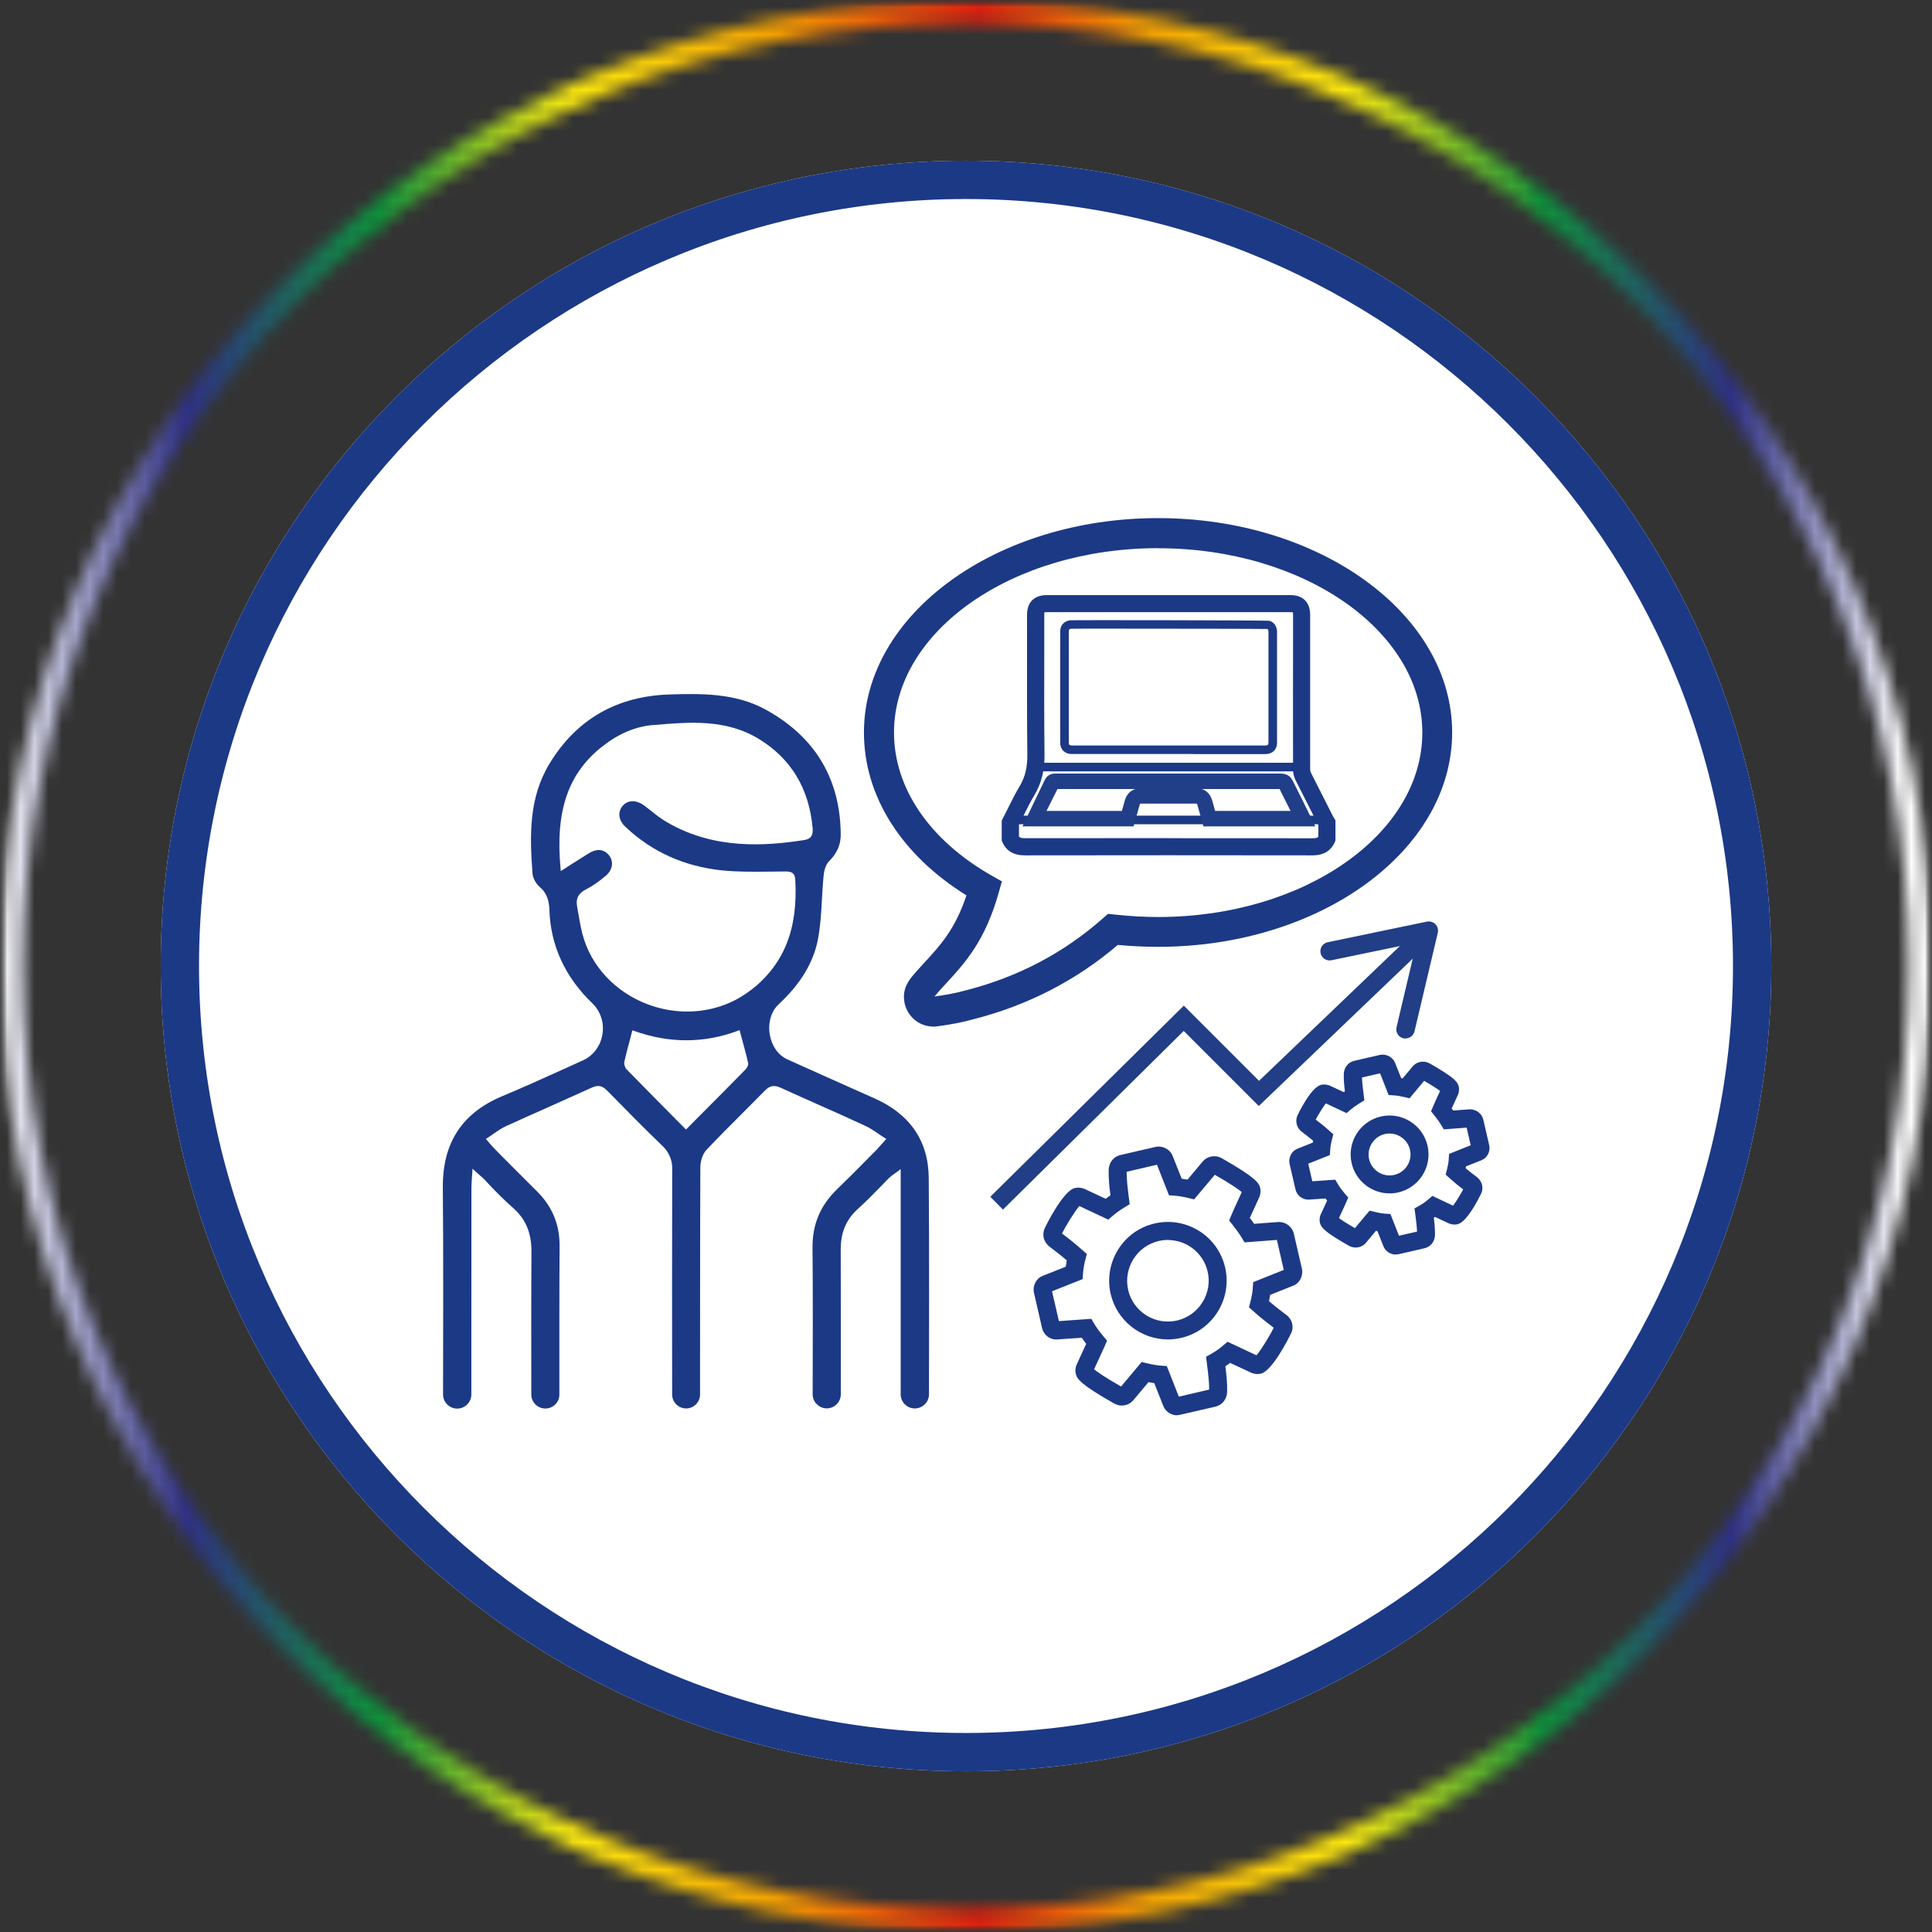
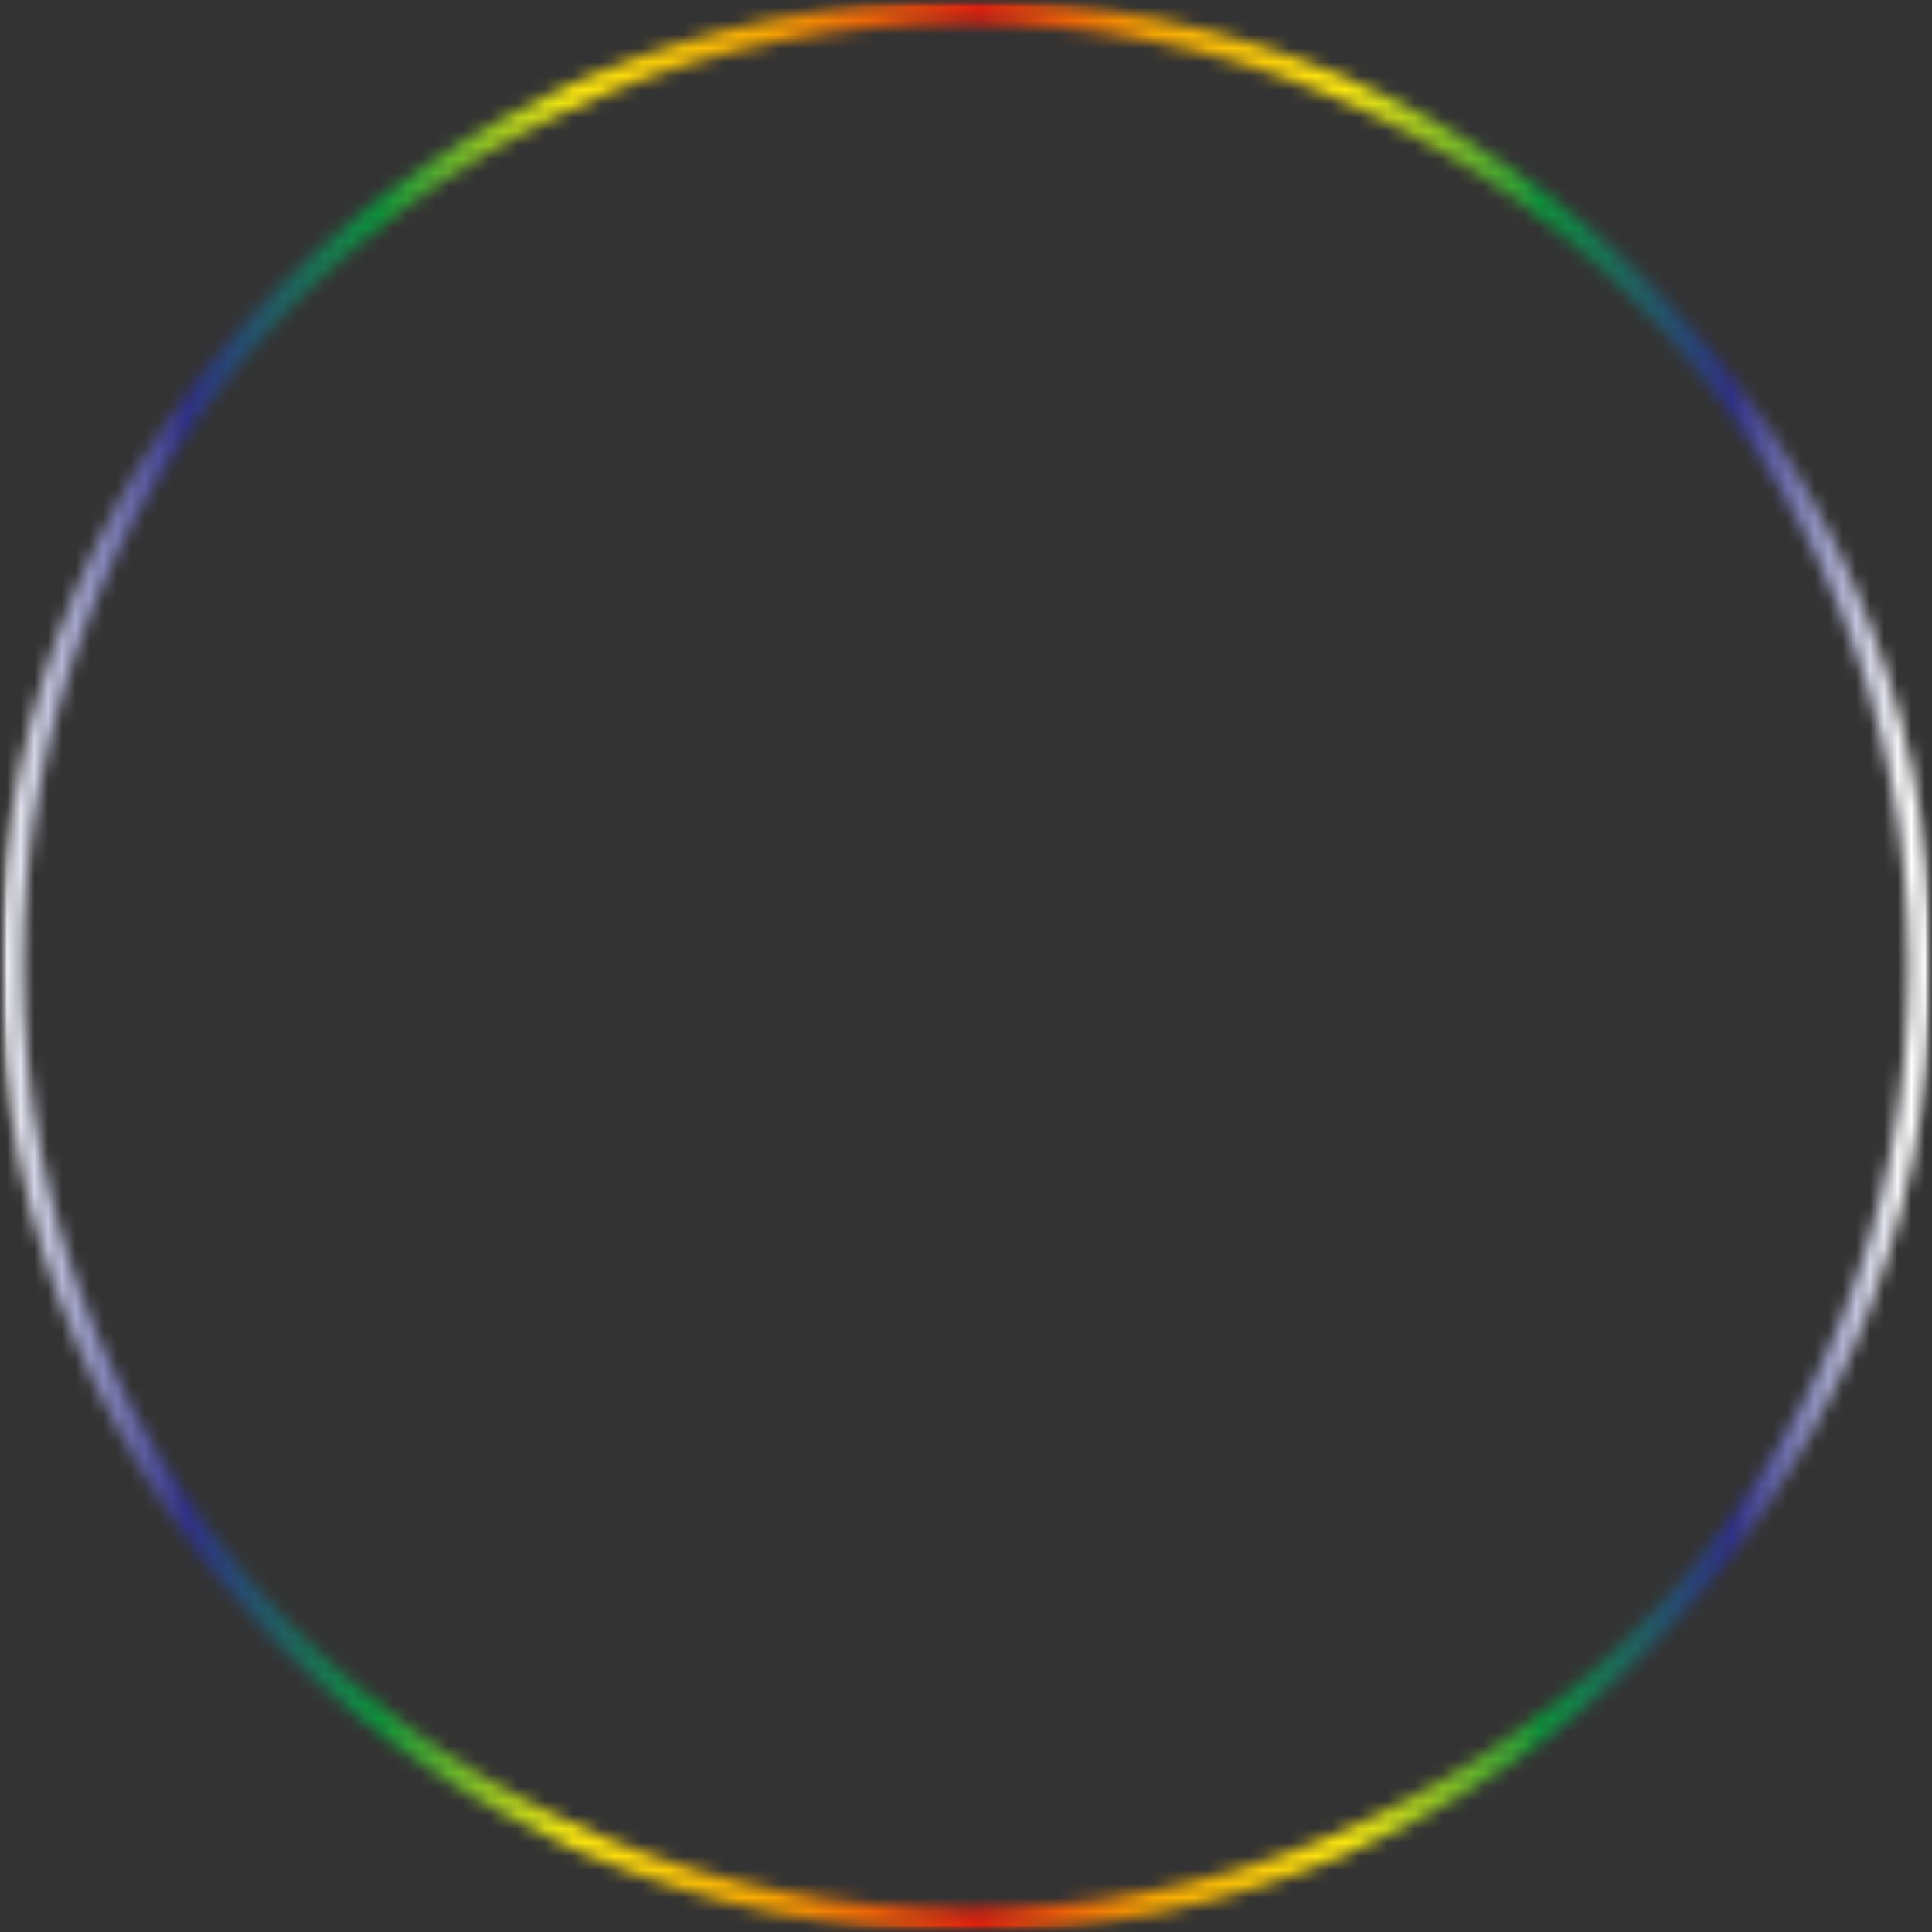
<svg xmlns="http://www.w3.org/2000/svg" width="140" height="140" viewBox="0 0 140 140" fill="none">
  <rect x="0" y="0" width="140" height="140" fill="#333333" stroke="none" />
  <mask id="mask0_14_1107" style="mask-type:luminance" maskUnits="userSpaceOnUse" x="0" y="0" width="140" height="140">
    <path d="M140 0H0V140H140V0Z" fill="white" />
  </mask>
  <g mask="url(#mask0_14_1107)">
    <mask id="mask1_14_1107" style="mask-type:luminance" maskUnits="userSpaceOnUse" x="0" y="0" width="140" height="140">
      <path d="M140 0H0V140H140V0Z" fill="white" />
    </mask>
    <g mask="url(#mask1_14_1107)">
      <mask id="mask2_14_1107" style="mask-type:luminance" maskUnits="userSpaceOnUse" x="0" y="0" width="140" height="140">
-         <path d="M140 0H0V140H140V0Z" fill="white" />
-       </mask>
+         </mask>
      <g mask="url(#mask2_14_1107)">
        <path d="M128.356 70C128.356 102.228 102.228 128.356 70 128.356C37.772 128.356 11.645 102.228 11.645 70C11.645 37.772 37.772 11.645 70 11.645C102.228 11.645 128.356 37.772 128.356 70Z" fill="white" />
        <path d="M70 14.422C100.645 14.422 125.578 39.356 125.578 70C125.578 100.645 100.645 125.578 70 125.578C39.356 125.578 14.422 100.645 14.422 70C14.422 39.356 39.356 14.422 70 14.422ZM70 11.645C37.772 11.645 11.645 37.772 11.645 70C11.645 102.228 37.772 128.356 70 128.356C102.228 128.356 128.356 102.228 128.356 70C128.356 37.772 102.228 11.645 70 11.645Z" fill="#1C3986" />
        <path d="M67.3 85.356C67.278 82.678 65.945 80.728 63.339 79.578L62.178 79.061C60.484 78.306 58.734 77.528 57.023 76.75C56.384 76.456 55.917 75.783 55.778 74.956C55.639 74.111 55.889 73.267 56.428 72.772C58.017 71.294 58.945 69.75 59.273 68.061C59.45 67.117 59.511 66.122 59.561 65.167C59.595 64.617 59.623 64.044 59.678 63.495C59.7 63.206 59.795 62.678 60.089 62.395C60.667 61.817 60.939 61.189 60.922 60.411C60.873 56.383 59.023 53.35 55.445 51.4C53.234 50.2 50.761 50.261 48.584 50.322C44.734 50.422 41.784 52.106 39.828 55.322C38.317 57.806 38.378 60.517 38.589 63.306C38.611 63.622 38.834 64.033 39.106 64.267C39.689 64.767 39.789 65.361 39.811 65.939C39.9 68.528 40.945 70.8 42.922 72.7C43.528 73.283 43.8 74.139 43.65 74.983C43.506 75.817 42.972 76.517 42.217 76.85C41.745 77.061 41.278 77.278 40.806 77.489C39.367 78.139 37.884 78.811 36.406 79.428C33.472 80.656 32.067 82.822 32.089 86.044C32.134 90.017 32.111 98.528 32.106 101.045C32.106 101.317 32.211 101.578 32.406 101.772C32.6 101.967 32.861 102.072 33.134 102.072C33.695 102.072 34.156 101.611 34.156 101.05V99.122C34.161 95.445 34.161 89.344 34.161 86.094C34.161 85.878 34.178 85.667 34.195 85.389C34.206 85.245 34.211 85.078 34.228 84.883L34.239 84.689L34.384 84.822C34.5 84.928 34.606 85.022 34.695 85.1C34.917 85.294 35.067 85.422 35.222 85.6C35.95 86.383 36.572 86.995 37.178 87.528C38.1 88.339 38.523 89.35 38.511 90.728C38.489 93.378 38.495 99.3 38.5 101.05C38.5 101.611 38.956 102.067 39.517 102.067C39.789 102.067 40.045 101.961 40.239 101.767C40.434 101.572 40.539 101.317 40.534 101.05C40.534 98.133 40.528 92.861 40.55 90.328C40.567 88.745 40.028 87.439 38.906 86.322C37.873 85.3 36.839 84.256 35.922 83.333C35.789 83.2 35.667 83.061 35.523 82.9C35.45 82.811 35.367 82.717 35.278 82.611L35.206 82.528L35.3 82.472C35.467 82.367 35.617 82.261 35.767 82.156C36.067 81.95 36.345 81.75 36.656 81.611C37.667 81.15 38.695 80.689 39.689 80.25C40.739 79.783 41.822 79.294 42.889 78.811C43.4 78.572 43.706 78.728 44.028 79.061C45.439 80.5 46.711 81.794 48.023 83.056C48.467 83.478 48.722 84.072 48.711 84.672C48.695 89 48.7 97.567 48.706 101.05C48.706 101.606 49.161 102.061 49.717 102.061C50.273 102.061 50.728 101.606 50.728 101.05C50.728 98.3 50.728 88.983 50.75 84.6C50.75 84.195 50.889 83.656 51.184 83.333C52.017 82.45 52.889 81.578 53.728 80.739C54.289 80.178 54.867 79.6 55.434 79.022C55.784 78.661 56.106 78.611 56.584 78.828C57.556 79.272 58.545 79.711 59.506 80.139C60.545 80.6 61.623 81.078 62.667 81.567C63.006 81.717 63.317 81.928 63.639 82.15C63.795 82.256 63.956 82.367 64.134 82.472L64.228 82.533L64.15 82.617C64.056 82.722 63.978 82.811 63.9 82.894C63.761 83.056 63.65 83.183 63.534 83.306C63.289 83.544 63.056 83.783 62.817 84.028C62.111 84.739 61.389 85.472 60.656 86.178C59.434 87.356 58.856 88.75 58.878 90.445C58.911 93.122 58.895 98.745 58.889 101.033C58.889 101.306 58.995 101.561 59.189 101.756C59.384 101.95 59.639 102.056 59.911 102.056C60.467 102.056 60.928 101.6 60.928 101.039C60.928 99.783 60.934 93.35 60.922 90.583C60.911 89.311 61.317 88.361 62.189 87.578C62.756 87.072 63.3 86.511 63.822 85.978C64.017 85.778 64.211 85.578 64.406 85.378C64.511 85.272 64.628 85.183 64.8 85.061C64.889 85 64.995 84.922 65.117 84.833L65.267 84.717V101.039C65.267 101.6 65.728 102.061 66.289 102.061C66.85 102.061 67.317 101.6 67.317 101.039C67.323 98.45 67.339 89.661 67.3 85.35M54.011 77.511C52.922 78.617 51.834 79.722 50.684 80.867L49.711 81.85L48.722 80.856C47.572 79.689 46.489 78.6 45.406 77.489C45.284 77.367 45.206 77.106 45.245 76.922C45.356 76.417 45.495 75.911 45.639 75.378C45.695 75.178 45.745 74.967 45.8 74.756L45.834 74.656L45.928 74.695C48.489 75.617 51.034 75.611 53.5 74.683L53.595 74.644L53.617 74.745C53.672 74.95 53.728 75.156 53.784 75.356C53.939 75.928 54.089 76.472 54.211 77.017C54.256 77.183 54.111 77.4 54.011 77.517M54.434 71.722C53.128 72.756 51.489 73.3 49.795 73.3C49.011 73.3 48.206 73.183 47.428 72.945C44.984 72.195 43.067 70.378 42.322 68.078C42.134 67.506 42.028 66.894 41.928 66.306C41.889 66.094 41.856 65.878 41.817 65.667C41.711 65.106 41.922 64.717 42.489 64.433C42.989 64.183 43.456 63.828 43.845 63.506C44.145 63.267 44.311 62.978 44.345 62.678C44.367 62.428 44.295 62.178 44.123 61.967C43.75 61.511 43.211 61.478 42.611 61.867C42.234 62.111 41.845 62.35 41.417 62.622L40.639 63.122L40.623 62.967C40.222 58.756 41.172 56 43.706 54.044C44.856 53.15 46.072 52.645 47.306 52.539H47.367C49.945 52.317 52.611 52.083 55.011 53.561C57.317 54.972 58.623 57.133 58.884 59.978C58.922 60.372 58.878 60.783 58.278 60.872C55.439 61.317 51.739 61.572 48.339 59.583C47.895 59.328 47.489 59.011 47.1 58.694C46.978 58.6 46.856 58.5 46.734 58.411C46.156 57.961 45.534 57.944 45.145 58.367C44.734 58.817 44.806 59.444 45.334 59.928C47.245 61.733 49.6 62.789 52.328 63.072C53.478 63.189 54.661 63.172 55.806 63.161C56.172 63.156 56.539 63.15 56.917 63.15C57.273 63.15 57.595 63.194 57.628 63.733C57.834 67.317 56.822 69.861 54.439 71.733" fill="#1C3986" />
        <path d="M67.633 74.389C66.617 74.389 65.755 73.678 65.544 72.667L65.522 72.511C65.389 71.567 65.933 70.939 66.267 70.555L66.383 70.417C66.6 70.172 66.8 69.956 67 69.739C68.133 68.511 69.211 67.344 70.033 64.883C65.3 61.939 62.605 57.678 62.605 53.078C62.605 44.517 72.167 37.544 83.917 37.544C95.667 37.544 105.228 44.511 105.228 53.078C105.228 61.644 95.667 68.611 83.917 68.611C82.978 68.611 82 68.567 81 68.472C77.983 71.05 74.461 72.861 70.528 73.861C69.75 74.078 68.861 74.25 67.828 74.383C67.761 74.383 67.694 74.394 67.633 74.394M83.922 39.722C73.367 39.722 64.783 45.717 64.783 53.083C64.783 57.117 67.367 60.894 71.861 63.45L72.6 63.867L72.372 64.683C71.383 68.2 69.906 69.8 68.6 71.217C68.411 71.422 68.217 71.628 68.033 71.839L67.911 71.983C67.85 72.05 67.772 72.144 67.717 72.211C68.544 72.1 69.317 71.95 69.978 71.767C73.755 70.805 77.094 69.05 79.928 66.539L80.289 66.222L80.767 66.272C81.856 66.389 82.917 66.45 83.928 66.45C94.483 66.45 103.067 60.456 103.067 53.089C103.067 45.722 94.478 39.728 83.928 39.728" fill="#1C3986" />
        <path d="M85.305 102.561C84.872 102.561 84.456 102.294 84.3 101.889L83.644 100.228C83.511 100.211 83.372 100.183 83.222 100.156L82.156 101.428C82.011 101.622 81.789 101.767 81.533 101.822C81.283 101.883 81.022 101.85 80.783 101.728L80.672 101.667C78.3 100.317 78.044 99.922 77.956 99.55C77.889 99.272 77.956 99.039 78.017 98.889C78.144 98.606 78.255 98.361 78.372 98.111C78.489 97.867 78.6 97.622 78.711 97.378C78.594 97.228 78.489 97.083 78.389 96.939L76.611 97.061C76.106 97.106 75.628 96.75 75.511 96.233L74.928 93.695C74.811 93.183 75.078 92.644 75.539 92.461L77.228 91.789C77.25 91.644 77.278 91.489 77.305 91.333C76.867 90.956 76.422 90.617 76.039 90.328L75.978 90.278C75.8 90.106 75.683 89.911 75.633 89.706C75.578 89.45 75.606 89.195 75.717 88.972C75.717 88.972 77.005 86.294 77.889 86.089C78.111 86.039 78.339 86.056 78.572 86.144L80.117 86.867C80.228 86.783 80.344 86.7 80.467 86.617C80.389 86.017 80.322 85.361 80.339 84.739C80.372 84.222 80.706 83.811 81.178 83.7L83.728 83.111C84.244 82.995 84.783 83.278 84.972 83.756L85.628 85.411C85.761 85.433 85.9 85.456 86.05 85.483L87.133 84.189C87.272 84.011 87.483 83.872 87.739 83.811C87.989 83.756 88.25 83.783 88.489 83.906L88.561 83.945C90.972 85.322 91.233 85.711 91.317 86.083C91.389 86.394 91.289 86.661 91.255 86.745C91.122 87.05 90.994 87.322 90.872 87.589C90.772 87.811 90.667 88.028 90.567 88.25C90.667 88.383 90.778 88.528 90.878 88.683L92.644 88.55C93.178 88.539 93.639 88.894 93.755 89.389L94.339 91.928C94.456 92.439 94.183 92.978 93.722 93.161L92.039 93.833C92.017 93.978 91.989 94.133 91.961 94.289C92.4 94.667 92.839 95.006 93.228 95.294L93.289 95.344C93.406 95.456 93.567 95.633 93.633 95.917C93.694 96.178 93.661 96.439 93.533 96.661C93.35 97.039 92.178 99.35 91.372 99.539C91.15 99.589 90.922 99.572 90.689 99.483L89.144 98.761C89.028 98.844 88.917 98.928 88.794 99.006C88.872 99.611 88.944 100.267 88.922 100.889C88.894 101.406 88.555 101.817 88.083 101.928L85.533 102.517C85.456 102.533 85.378 102.544 85.294 102.544M82.728 98.695L83.117 98.789C83.517 98.883 83.844 98.939 84.139 98.961L84.55 98.989L85.422 101.206L87.622 100.694C87.622 100.117 87.539 99.467 87.461 98.844L87.394 98.317L87.778 98.1C88.089 97.922 88.361 97.733 88.633 97.5L88.95 97.228L91.05 98.211C91.383 97.833 92.044 96.733 92.3 96.217C91.867 95.889 91.328 95.472 90.8 94.995L90.505 94.728L90.606 94.344C90.706 93.967 90.761 93.628 90.783 93.317L90.811 92.911L93.028 92.022L92.528 89.85L90.183 90.028L89.978 89.683C89.767 89.333 89.517 89.011 89.305 88.739L89.067 88.439L89.217 88.083C89.367 87.722 89.528 87.378 89.689 87.028C89.789 86.817 89.889 86.6 89.983 86.383C89.783 86.217 89.283 85.844 88.028 85.128L86.533 86.911L86.144 86.817C85.744 86.722 85.417 86.667 85.122 86.644L84.711 86.617L83.839 84.4L81.639 84.911C81.639 85.483 81.717 86.117 81.794 86.728L81.861 87.261L81.5 87.483C81.167 87.683 80.889 87.883 80.628 88.106L80.311 88.378L78.211 87.394C77.878 87.772 77.206 88.883 76.956 89.383C77.417 89.728 77.939 90.139 78.461 90.611L78.755 90.872L78.656 91.256C78.555 91.633 78.5 91.972 78.478 92.283L78.45 92.689L76.233 93.572L76.733 95.733L79.078 95.567L79.283 95.911C79.461 96.211 79.683 96.511 79.961 96.839L80.222 97.15L80.061 97.522C79.894 97.9 79.722 98.278 79.55 98.644C79.461 98.839 79.372 99.028 79.283 99.222C79.483 99.394 79.983 99.756 81.239 100.472L82.733 98.689L82.728 98.695ZM76.517 95.756C76.517 95.756 76.517 95.756 76.511 95.756H76.517ZM76.9 89.506C76.9 89.506 76.9 89.506 76.9 89.511C76.9 89.511 76.9 89.511 76.9 89.506ZM88.156 84.995L88.144 85.011C88.144 85.011 88.15 85 88.156 84.995ZM84.633 97.061C82.694 97.061 80.939 95.728 80.483 93.761C80.228 92.656 80.422 91.517 81.022 90.55C81.622 89.583 82.567 88.911 83.672 88.656C85.961 88.128 88.25 89.556 88.778 91.844C89.033 92.95 88.839 94.089 88.239 95.056C87.633 96.022 86.694 96.695 85.589 96.95C85.267 97.022 84.95 97.061 84.633 97.061ZM84.633 89.85C84.411 89.85 84.189 89.878 83.967 89.928C83.2 90.106 82.55 90.572 82.128 91.245C81.711 91.917 81.578 92.706 81.75 93.472C82.117 95.061 83.706 96.056 85.294 95.689C86.061 95.511 86.711 95.044 87.133 94.372C87.55 93.7 87.689 92.911 87.511 92.144C87.194 90.778 85.978 89.856 84.633 89.856" fill="#1C3986" />
        <path d="M101.15 90.911C100.761 90.911 100.389 90.672 100.25 90.311L99.811 89.206C99.778 89.2 99.739 89.195 99.706 89.189L99.006 90.028C98.878 90.2 98.678 90.328 98.45 90.378C98.234 90.428 98.006 90.4 97.789 90.295L97.7 90.245C96.05 89.306 95.734 88.978 95.645 88.595C95.584 88.311 95.667 88.084 95.7 88.011C95.8 87.795 95.878 87.617 95.967 87.434C96.034 87.289 96.1 87.145 96.167 87C96.128 86.95 96.089 86.895 96.05 86.845L94.861 86.928C94.411 86.956 93.984 86.65 93.878 86.195L93.45 84.35C93.345 83.895 93.589 83.411 94.006 83.245L95.134 82.795C95.139 82.75 95.15 82.706 95.156 82.661C94.867 82.417 94.578 82.2 94.323 82.006L94.261 81.956C94.106 81.806 94.006 81.639 93.961 81.45C93.911 81.222 93.934 81 94.034 80.8C94.034 80.8 94.978 78.784 95.734 78.611C95.928 78.567 96.128 78.584 96.334 78.656L97.373 79.139C97.4 79.117 97.428 79.1 97.456 79.078C97.406 78.667 97.361 78.222 97.378 77.795C97.406 77.334 97.706 76.972 98.128 76.872L99.984 76.445C100.434 76.339 100.928 76.595 101.095 77.022L101.534 78.128C101.567 78.134 101.606 78.139 101.639 78.145L102.356 77.289C102.473 77.133 102.673 77.006 102.895 76.956C103.117 76.906 103.345 76.934 103.561 77.039L103.623 77.072C105.439 78.106 105.628 78.417 105.706 78.734C105.767 79.017 105.684 79.245 105.656 79.317C105.556 79.545 105.467 79.739 105.373 79.934C105.311 80.061 105.25 80.195 105.195 80.322C105.234 80.372 105.267 80.422 105.306 80.472L106.489 80.384C106.489 80.384 106.506 80.384 106.511 80.384C106.989 80.384 107.378 80.695 107.484 81.128L107.911 82.972C108.017 83.428 107.773 83.911 107.356 84.072L106.228 84.522C106.223 84.567 106.211 84.611 106.206 84.656C106.495 84.9 106.784 85.117 107.039 85.311L107.095 85.361C107.195 85.456 107.334 85.611 107.395 85.867C107.45 86.106 107.417 86.334 107.311 86.528C107.167 86.828 106.311 88.55 105.623 88.711C105.423 88.756 105.223 88.739 105.023 88.667L103.984 88.183C103.956 88.206 103.928 88.222 103.9 88.245C103.95 88.661 103.995 89.106 103.984 89.528C103.956 89.989 103.656 90.35 103.234 90.45L101.384 90.878C101.317 90.895 101.245 90.9 101.173 90.9M99.239 87.728L99.634 87.822C99.911 87.889 100.139 87.928 100.345 87.945L100.756 87.972L101.373 89.545L102.684 89.245C102.673 88.872 102.617 88.467 102.567 88.067L102.5 87.567L102.884 87.35C103.1 87.228 103.289 87.095 103.478 86.933L103.795 86.661L105.295 87.367C105.511 87.084 105.845 86.534 106.028 86.189C105.723 85.956 105.384 85.684 105.05 85.384L104.756 85.117L104.856 84.734C104.923 84.472 104.967 84.239 104.978 84.022L105.006 83.617L106.573 82.989L106.278 81.711L104.623 81.839L104.417 81.495C104.3 81.3 104.156 81.1 103.939 80.828L103.7 80.528L103.85 80.172C103.961 79.906 104.078 79.65 104.2 79.389C104.25 79.278 104.3 79.167 104.356 79.056C104.184 78.928 103.85 78.7 103.2 78.322L102.139 79.589L101.75 79.495C101.473 79.428 101.245 79.389 101.034 79.378L100.623 79.35L100.006 77.778L98.695 78.078C98.706 78.445 98.756 78.85 98.806 79.239L98.867 79.734L98.506 79.956C98.267 80.1 98.078 80.239 97.895 80.389L97.578 80.661L96.073 79.956C95.856 80.239 95.522 80.789 95.339 81.128C95.645 81.361 95.989 81.633 96.323 81.933L96.617 82.2L96.517 82.584C96.45 82.845 96.406 83.078 96.395 83.295L96.367 83.7L94.8 84.328L95.095 85.6L96.756 85.484L96.961 85.828C97.084 86.034 97.239 86.245 97.434 86.472L97.7 86.784L97.534 87.156C97.411 87.434 97.289 87.706 97.161 87.972C97.117 88.067 97.073 88.167 97.028 88.267C97.2 88.395 97.534 88.622 98.184 88.995L99.245 87.728H99.239ZM94.789 85.617C94.789 85.617 94.778 85.617 94.772 85.617H94.789ZM95.245 81.322C95.245 81.322 95.245 81.334 95.239 81.339C95.239 81.339 95.239 81.328 95.245 81.322ZM103.389 78.095L103.373 78.117C103.373 78.117 103.384 78.1 103.389 78.095ZM100.695 86.478C99.411 86.478 98.245 85.595 97.945 84.289C97.595 82.772 98.545 81.256 100.061 80.906C101.578 80.556 103.095 81.506 103.445 83.022C103.795 84.539 102.845 86.056 101.328 86.406C101.117 86.456 100.9 86.478 100.695 86.478ZM100.695 82.139C100.578 82.139 100.467 82.15 100.35 82.178C99.956 82.267 99.623 82.511 99.406 82.856C99.189 83.2 99.123 83.606 99.211 84C99.3 84.395 99.545 84.728 99.889 84.945C100.234 85.161 100.639 85.228 101.034 85.139C101.85 84.95 102.361 84.134 102.173 83.317C102.084 82.922 101.839 82.589 101.495 82.372C101.25 82.217 100.973 82.139 100.689 82.139" fill="#1C3986" />
-         <path d="M95.106 61.983C88.156 61.972 81.206 61.972 74.25 61.983C73.461 61.983 72.917 61.661 72.639 61.028L72.589 60.905V59.461L72.656 59.328C72.778 59.089 72.894 58.855 73.017 58.617C73.289 58.066 73.567 57.505 73.894 56.961C74.283 56.311 74.456 55.6 74.444 54.661C74.417 52.217 74.422 49.733 74.422 47.333V44.572C74.422 43.639 74.939 43.122 75.867 43.122H93.494C94.422 43.122 94.939 43.639 94.939 44.572V46.55C94.939 49.622 94.939 52.7 94.939 55.772C94.939 55.839 94.961 55.928 95 56.005C95.433 56.872 95.872 57.733 96.311 58.594L96.6 59.166C96.6 59.166 96.628 59.217 96.644 59.239L96.772 59.444V60.905L96.722 61.028C96.444 61.661 95.9 61.983 95.111 61.983M84.683 60.739C88.161 60.739 91.633 60.739 95.111 60.744C95.378 60.744 95.478 60.7 95.533 60.628V59.789C95.533 59.789 95.511 59.75 95.5 59.728L95.206 59.15C94.767 58.283 94.322 57.416 93.889 56.55C93.767 56.305 93.7 56.028 93.7 55.772C93.694 52.694 93.694 49.622 93.7 46.544V44.566C93.7 44.455 93.689 44.394 93.683 44.367C93.661 44.367 93.606 44.361 93.5 44.361H75.872C75.767 44.361 75.706 44.372 75.678 44.378C75.678 44.394 75.672 44.455 75.672 44.566V47.333C75.667 49.733 75.661 52.211 75.689 54.644C75.706 55.811 75.472 56.75 74.967 57.6C74.667 58.1 74.411 58.622 74.139 59.166C74.039 59.367 73.939 59.566 73.839 59.761V60.622C73.894 60.689 73.989 60.739 74.261 60.739C77.739 60.739 81.211 60.733 84.689 60.733" fill="#1C3986" />
        <path d="M94.333 55.273H75.017V55.895H94.333V55.273Z" fill="#1C3986" />
        <path d="M95.528 59.105H73.828V59.728H95.528V59.105Z" fill="#1C3986" />
-         <path d="M76.222 56.739C76.278 56.633 76.344 56.617 76.45 56.617C77.072 56.617 77.689 56.617 78.311 56.617C83.15 56.617 87.994 56.617 92.833 56.617C92.994 56.617 93.089 56.656 93.167 56.811C93.55 57.589 94.394 59.25 94.428 59.322H87.628C87.522 58.95 87.422 58.578 87.317 58.211C87.206 57.811 87.028 57.672 86.606 57.672C85.317 57.672 84.028 57.672 82.744 57.672C82.317 57.672 82.139 57.811 82.028 58.228C81.928 58.589 81.828 58.95 81.722 59.322H74.928C74.944 59.283 75.805 57.572 76.222 56.739Z" stroke="#213F88" stroke-width="1.12" stroke-miterlimit="10" />
        <path d="M86.45 54.639C82.455 54.639 77.639 54.639 77.611 54.639C77.139 54.611 76.828 54.3 76.828 53.844C76.822 52.922 76.828 45.794 76.828 45.744C76.828 45.322 77.089 45.028 77.517 44.95C77.678 44.922 91.867 44.95 91.972 44.983C92.317 45.072 92.539 45.383 92.539 45.783C92.539 45.822 92.539 52.883 92.539 53.822C92.539 54.305 92.228 54.622 91.733 54.644C91.7 54.644 89.283 54.644 86.455 54.644M80.433 45.555C78.855 45.555 77.722 45.555 77.589 45.561C77.478 45.583 77.45 45.639 77.45 45.744C77.45 45.794 77.444 52.916 77.45 53.839C77.45 53.928 77.467 54.011 77.655 54.022C77.811 54.022 91.483 54.022 91.711 54.022C91.883 54.017 91.917 53.95 91.917 53.816C91.917 52.878 91.917 45.822 91.917 45.783C91.917 45.605 91.839 45.583 91.817 45.578C91.628 45.566 84.533 45.555 80.433 45.555Z" fill="#1C3986" />
-         <path d="M72.678 87.65L71.761 86.722L85.784 72.872L91.234 78.322L102.506 67.533L103.406 68.478L91.217 80.144L85.778 74.705L72.678 87.65Z" fill="#213E86" />
        <path d="M101.75 75.011C101.517 74.956 101.372 74.722 101.428 74.489L102.955 68.005L96.433 69.361C96.194 69.411 95.967 69.261 95.917 69.022C95.867 68.789 96.022 68.555 96.255 68.505L103.444 67.011C103.589 66.983 103.739 67.028 103.844 67.133C103.95 67.239 103.989 67.394 103.955 67.539L102.267 74.683C102.244 74.767 102.205 74.839 102.144 74.894C102.039 74.994 101.889 75.039 101.739 75.005" fill="#213E86" />
        <path d="M101.85 75.256C101.8 75.256 101.75 75.256 101.695 75.239C101.334 75.156 101.111 74.794 101.2 74.433L102.645 68.306L96.484 69.583C96.311 69.617 96.133 69.583 95.984 69.489C95.834 69.389 95.734 69.245 95.695 69.067C95.617 68.706 95.85 68.35 96.211 68.278L103.4 66.783C103.622 66.739 103.856 66.811 104.017 66.972C104.178 67.133 104.239 67.367 104.189 67.589L102.5 74.739C102.467 74.867 102.406 74.978 102.317 75.061C102.189 75.183 102.022 75.25 101.85 75.25M101.806 74.778C101.872 74.794 101.945 74.778 101.995 74.728C102.022 74.7 102.039 74.667 102.05 74.628L103.739 67.483C103.756 67.417 103.739 67.344 103.689 67.294C103.639 67.245 103.567 67.222 103.5 67.239L96.311 68.733C96.206 68.756 96.133 68.867 96.156 68.972C96.167 69.022 96.195 69.072 96.245 69.1C96.289 69.128 96.345 69.139 96.4 69.128L103.278 67.7L101.667 74.539C101.639 74.65 101.706 74.756 101.817 74.783" fill="#213E86" />
      </g>
      <mask id="mask3_14_1107" style="mask-type:luminance" maskUnits="userSpaceOnUse" x="0" y="0" width="140" height="140">
        <path d="M21.683 118.317C8.772 105.411 1.667 88.25 1.667 70C1.667 51.75 8.772 34.589 21.683 21.683C34.589 8.772 51.75 1.667 70 1.667C88.25 1.667 105.411 8.772 118.317 21.683C131.222 34.594 138.333 51.75 138.333 70C138.333 88.25 131.228 105.411 118.317 118.317C105.411 131.222 88.25 138.333 70 138.333C51.75 138.333 34.589 131.228 21.683 118.317ZM70 0C31.339 0 0 31.339 0 70C0 108.661 31.339 140 70 140C108.661 140 140 108.661 140 70C140 31.339 108.661 0 70 0Z" fill="white" />
      </mask>
      <g mask="url(#mask3_14_1107)">
        <path d="M140 0H0V140H140V0Z" fill="url(#paint0_linear_14_1107)" />
      </g>
    </g>
  </g>
  <defs>
    <linearGradient id="paint0_linear_14_1107" x1="-0.478" y1="69.483" x2="139.522" y2="69.483" gradientUnits="userSpaceOnUse">
      <stop stop-color="white" />
      <stop offset="0.1" stop-color="#2F308A" />
      <stop offset="0.2" stop-color="#0C953A" />
      <stop offset="0.3" stop-color="#FFEC0E" />
      <stop offset="0.4" stop-color="#F7A600" />
      <stop offset="0.51" stop-color="#E41E0D" />
      <stop offset="0.6" stop-color="#F7A600" />
      <stop offset="0.7" stop-color="#FFEC0E" />
      <stop offset="0.79" stop-color="#2FA133" />
      <stop offset="0.8" stop-color="#0C953A" />
      <stop offset="0.9" stop-color="#2F308A" />
      <stop offset="0.99" stop-color="white" />
      <stop offset="1" stop-color="white" />
    </linearGradient>
  </defs>
</svg>